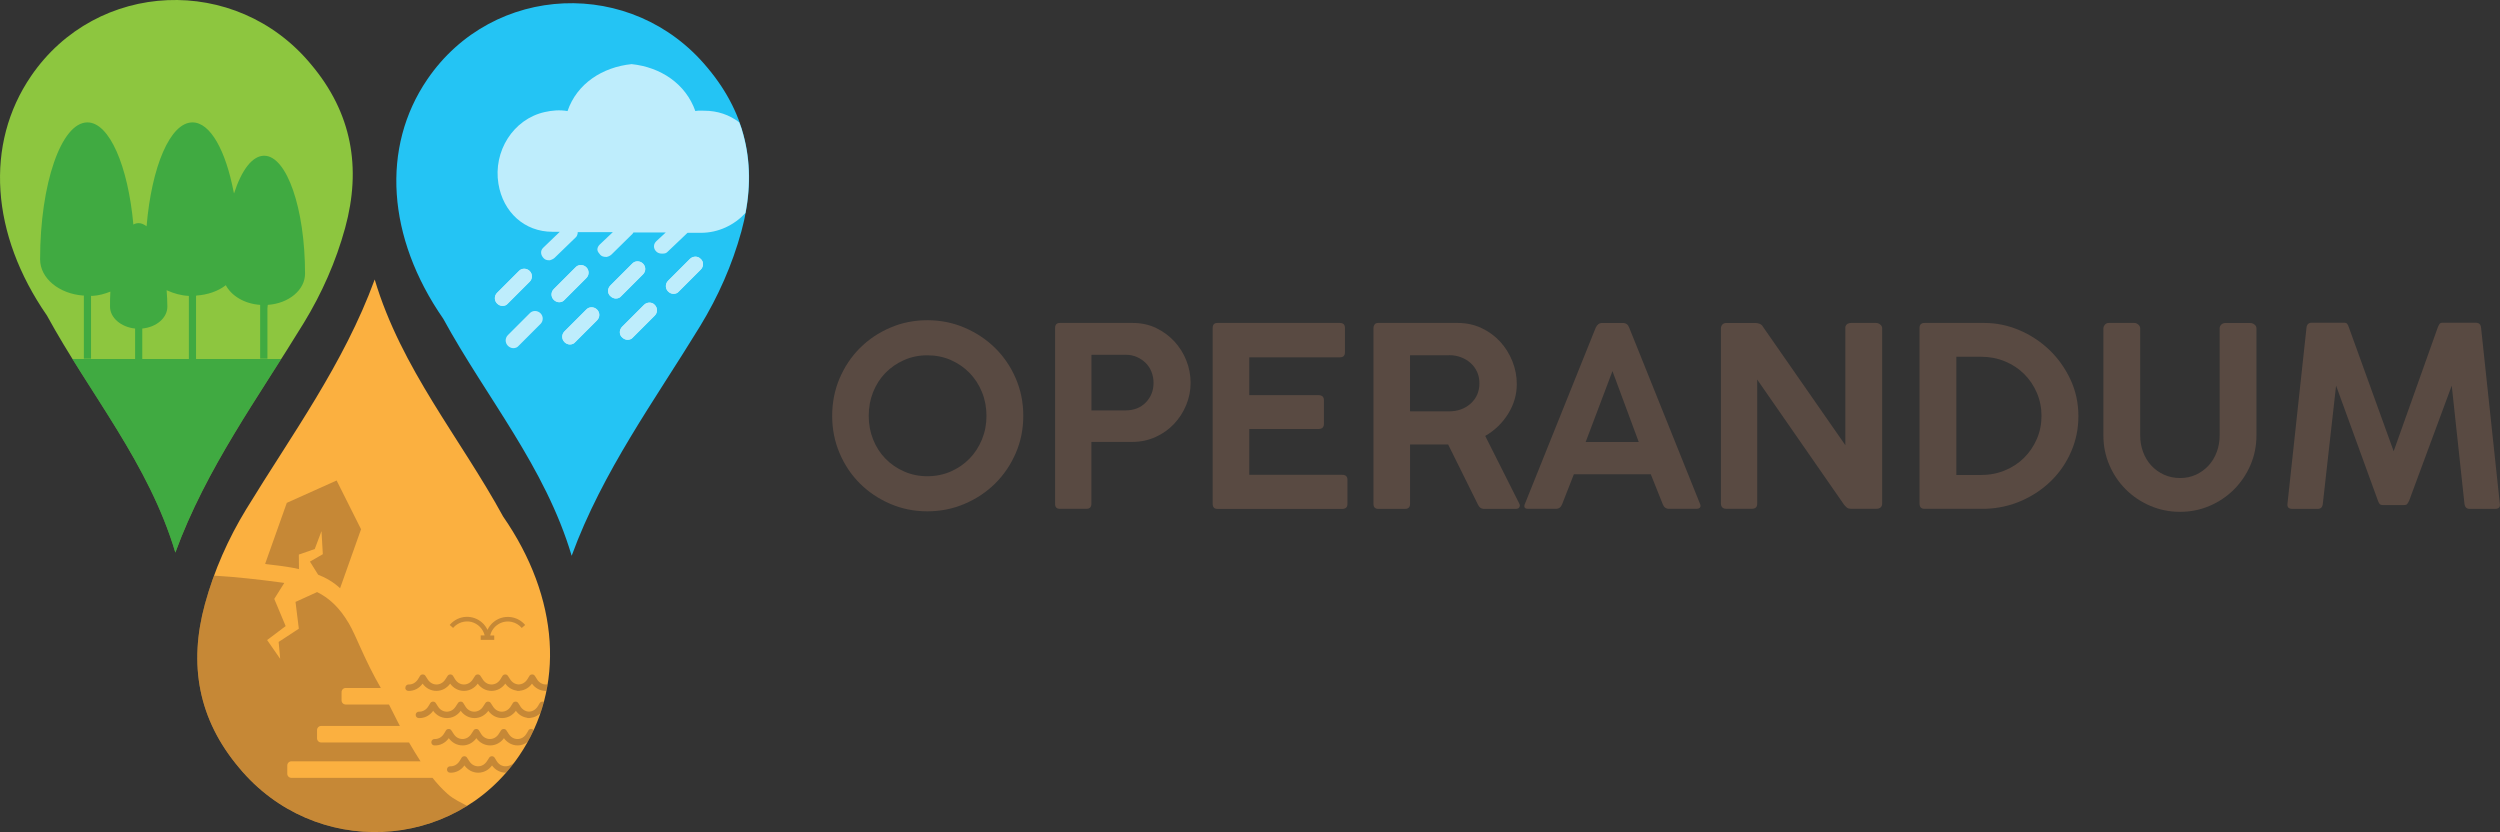
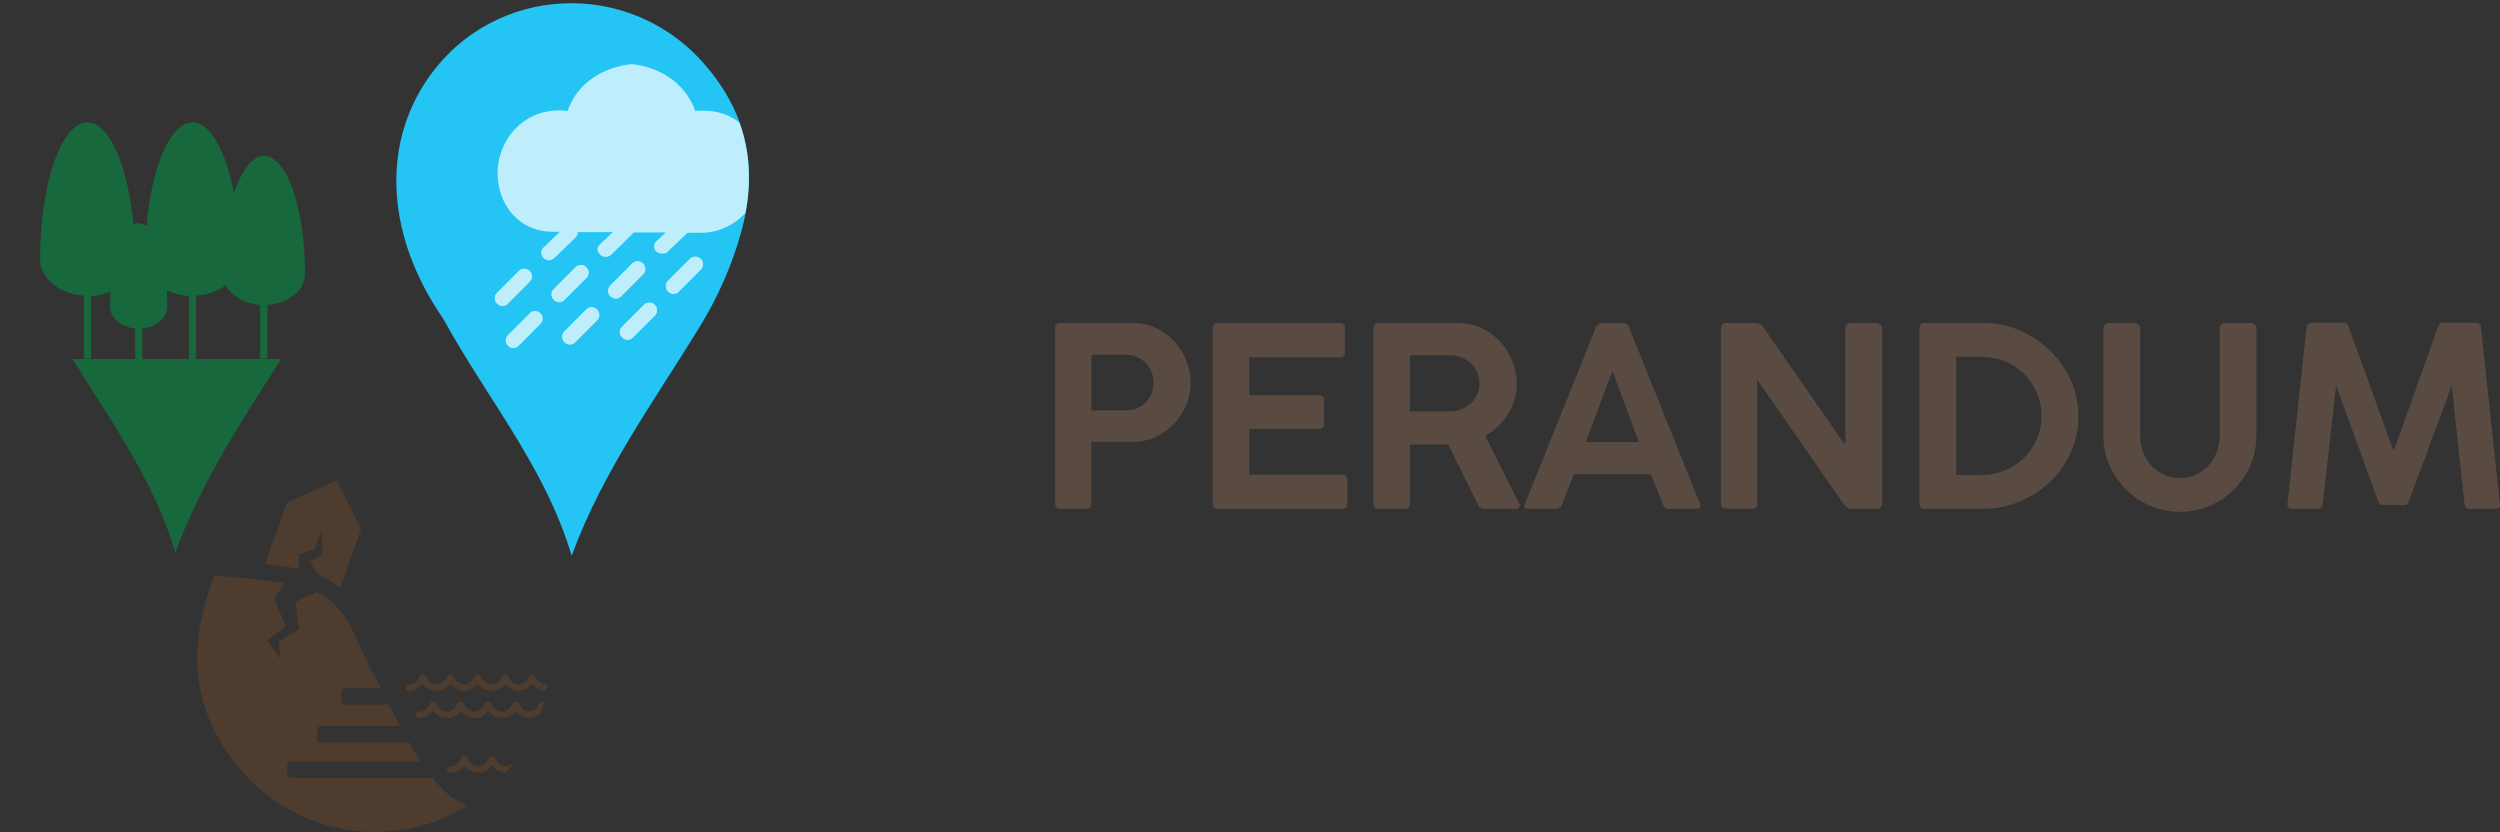
<svg xmlns="http://www.w3.org/2000/svg" id="Layer_1" viewBox="0 0 582.12 193.74">
  <rect x="0" y="0" width="582.12" height="193.74" fill="#333333" stroke="none" />
  <defs>
    <style>.cls-1{opacity:.7;}.cls-2{fill:#fff;}.cls-3,.cls-4{fill:#754c29;}.cls-5{fill:#594a42;}.cls-4,.cls-6{opacity:.4;}.cls-7{fill:#fbb040;}.cls-8{fill:#8dc63f;}.cls-9{fill:#009444;opacity:.55;}.cls-10{fill:#24c4f4;}</style>
  </defs>
  <g>
-     <path class="cls-7" d="M55.68,178.78c17.46,21.05,49.87,19.68,65.18-2.77,10.8-15.83,9.41-36.8-3.71-55.74-9.96-18.26-23.73-34.44-29.9-55.19-7.21,19.7-19.35,36.17-29.94,53.52-4.17,6.84-7.44,14.21-9.58,22.01-3.86,14.09-1.58,26.88,7.95,38.17Z" />
    <path class="cls-10" d="M164.68,15.71c-17.46-21.05-49.87-19.68-65.18,2.77-10.8,15.83-9.41,36.8,3.71,55.74,9.96,18.26,23.73,34.44,29.9,55.19,7.21-19.7,19.35-36.17,29.94-53.52,4.17-6.84,7.44-14.21,9.58-22.01,3.86-14.09,1.58-26.88-7.95-38.17Z" />
    <g class="cls-1">
      <path class="cls-2" d="M123.33,65.6l-5.08,5.08c-.31,.39-.78,.55-1.25,.55s-.94-.23-1.25-.55c-.7-.7-.7-1.8,0-2.5l5.08-5.08c.62-.7,1.8-.7,2.5,0,.7,.7,.7,1.8,0,2.5Zm5.62,4.22c-.7-.7-.7-1.8,0-2.5l5.08-5.08c.62-.7,1.8-.7,2.5,0,.7,.7,.7,1.8,0,2.5l-5.08,5.08c-.31,.39-.78,.55-1.25,.55s-.94-.23-1.25-.55Zm10.07,4.76l-5.08,5.08c-.31,.39-.78,.55-1.25,.55s-.94-.23-1.25-.55c-.7-.7-.7-1.8,0-2.5l5.08-5.08c.62-.7,1.8-.7,2.5,0,.7,.7,.7,1.8,0,2.5Zm3.12-5.62c-.39-.31-.55-.78-.55-1.25s.23-.94,.55-1.25l5.08-5.08c.62-.7,1.8-.7,2.5,0,.7,.7,.7,1.8,0,2.5l-5.08,5.08c-.31,.39-.78,.55-1.25,.55s-.94-.23-1.25-.55Zm10.31,4.53l-5.08,5.08c-.31,.39-.78,.55-1.25,.55s-.94-.23-1.25-.55c-.39-.31-.55-.78-.55-1.25s.23-.94,.55-1.25l5.08-5.08c.7-.7,1.87-.7,2.5,0,.7,.7,.7,1.8,0,2.5Zm10.7-10.7l-5.08,5.08c-.31,.39-.78,.55-1.25,.55s-.94-.23-1.25-.55c-.7-.7-.7-1.8,0-2.5l5.08-5.08c.7-.7,1.87-.7,2.5,0,.39,.31,.55,.78,.55,1.25s-.23,.94-.55,1.25Z" />
      <path class="cls-2" d="M120.83,63.1l-5.08,5.08c-.7,.7-.7,1.8,0,2.5,.31,.31,.78,.55,1.25,.55s.94-.16,1.25-.55l5.08-5.08c.7-.7,.7-1.8,0-2.5-.7-.7-1.87-.7-2.5,0Z" />
      <path class="cls-2" d="M136.52,64.74c.7-.7,.7-1.8,0-2.5-.7-.7-1.87-.7-2.5,0l-5.08,5.08c-.7,.7-.7,1.8,0,2.5,.31,.31,.78,.55,1.25,.55s.94-.16,1.25-.55l5.08-5.08Z" />
      <path class="cls-2" d="M149.72,63.88c.7-.7,.7-1.8,0-2.5-.7-.7-1.87-.7-2.5,0l-5.08,5.08c-.31,.31-.55,.78-.55,1.25s.16,.94,.55,1.25c.31,.31,.78,.55,1.25,.55s.94-.16,1.25-.55l5.08-5.08Z" />
      <path class="cls-2" d="M136.52,72.08l-5.08,5.08c-.7,.7-.7,1.8,0,2.5,.31,.31,.78,.55,1.25,.55s.94-.16,1.25-.55l5.08-5.08c.7-.7,.7-1.8,0-2.5-.7-.7-1.87-.7-2.5,0Z" />
      <path class="cls-2" d="M160.65,60.29l-5.08,5.08c-.7,.7-.7,1.8,0,2.5,.31,.31,.78,.55,1.25,.55s.94-.16,1.25-.55l5.08-5.08c.31-.31,.55-.78,.55-1.25s-.16-.94-.55-1.25c-.62-.7-1.8-.7-2.5,0Z" />
      <path class="cls-2" d="M149.96,70.99l-5.08,5.08c-.31,.31-.55,.78-.55,1.25s.16,.94,.55,1.25c.31,.31,.78,.55,1.25,.55s.94-.16,1.25-.55l5.08-5.08c.7-.7,.7-1.8,0-2.5-.62-.7-1.8-.7-2.5,0Z" />
      <path class="cls-2" d="M125.85,75.44c.7-.7,.7-1.8,0-2.5-.7-.7-1.87-.7-2.5,0l-5.08,5.08c-.7,.7-.7,1.8,0,2.5,.31,.31,.78,.55,1.25,.55s.94-.16,1.25-.55l5.08-5.08Z" />
      <path class="cls-2" d="M172.73,30.1c-.19-.54-.39-1.07-.6-1.61-2.26-1.75-5.08-2.71-8.11-2.71-.7,0-1.41-.08-2.11,.08-2.26-6.4-8.12-10.23-14.84-10.93-6.79,.7-12.73,4.53-14.92,10.93-1.8-.31-3.59-.16-5.31,.23-7.34,1.64-12.03,9.14-10.78,16.71,1.09,6.64,6.09,11.17,12.57,11.17h1.72l-3.9,3.75c-.7,.7-.55,1.72,.16,2.42,.31,.31,.63,.47,1.41,.47,0,0,.78-.23,1.09-.55l5-4.84c.39-.39,.47-1.17,.39-1.17h8.2l-3.05,2.89c-.31,.31-.55,.7-.55,1.17s.39,.86,.7,1.25c.31,.31,.7,.47,1.48,.47,0,0,.7-.16,1.09-.55l4.92-4.84c.16-.16,.16-.31,.23-.31h7.5l-2.19,2.03c-.31,.31-.55,.7-.55,1.17s.16,.86,.55,1.25c.31,.31,.78,.47,1.25,.47s.94,0,1.25-.31l4.76-4.53h3.12c4.08,0,7.78-1.81,10.38-4.62,1.28-6.83,1.03-13.33-.88-19.49Z" />
    </g>
-     <path class="cls-8" d="M72.4,14.96C54.94-6.09,22.53-4.71,7.22,17.73c-10.8,15.83-9.41,36.8,3.71,55.74,9.96,18.26,23.73,34.44,29.9,55.19,7.21-19.7,19.35-36.17,29.94-53.52,4.17-6.84,7.44-14.21,9.58-22.01,3.86-14.09,1.58-26.88-7.95-38.17Z" />
    <path class="cls-9" d="M60.6,83.51h1.67v-11.69l.08-.83c4.93-.33,8.68-3.51,8.68-7.26,0-15.19-4.26-27.47-9.52-27.47-2.75,0-5.26,3.34-7.01,8.77l-.08-.25c-1.84-9.68-5.43-16.28-9.6-16.28-5.18,0-9.52,10.27-10.69,24.21l-.08-.08c-.58-.42-1.17-.67-1.75-.67-.42,0-.83,.08-1.25,.33v-.08c-1.25-13.61-5.59-23.71-10.69-23.71-6.09,0-11.02,14.28-11.02,31.89,0,4.42,4.42,8.01,10.02,8.43h.17v14.69s1.67,0,1.67,0v-14.61h.33c1.5-.08,2.92-.5,4.17-1-.08,1.17-.08,2.34-.08,3.51,0,2.59,2.59,4.76,5.84,5.09v7.1s1.67,0,1.67,0v-7.1c3.34-.33,5.84-2.5,5.84-5.09,0-1.34-.08-2.59-.17-3.84l.17,.08c1.5,.67,3.17,1.17,5.01,1.25v14.69H16.87c8.92,14.39,18.95,28.22,23.96,45.07,6.03-16.48,15.51-30.7,24.65-45.07h-19.83v-14.69s.08-.08,.08-.08c2.59-.17,5.01-1,6.76-2.34l.08-.08c1.34,2.5,4.34,4.34,8.01,4.59v12.52Z" />
    <g class="cls-6">
      <path class="cls-3" d="M69.62,132.52l-.04-3.39,3.71-1.29,1.57-4.17,.31,5.37-3,1.73,1.91,3.05c1.88,.74,3.57,1.73,5.11,3.15l4.88-13.74-5.68-11.33v-.02s-.03,.01-.03,.01l-11.58,5.2-5.04,14.19,.2,.07c2.31,.26,4.64,.56,6.17,.85,.51,.1,1.01,.2,1.5,.31Z" />
    </g>
-     <path class="cls-4" d="M113.51,146.66c-1.23-2.63-4.35-3.76-6.98-2.54-.7,.33-1.32,.81-1.82,1.4l.79,.69c1.03-1.21,2.65-1.75,4.2-1.41,1.55,.38,2.77,1.6,3.15,3.15h-.92v1.05h3.15v-1.03h-.94c.54-2.27,2.82-3.68,5.09-3.14,.88,.21,1.67,.7,2.26,1.39l.79-.69c-1.86-2.22-5.17-2.52-7.39-.66-.59,.49-1.06,1.1-1.38,1.79Z" />
    <g class="cls-6">
      <path class="cls-3" d="M125.06,158.18l-.52-.8c-.14-.23-.37-.34-.63-.34s-.52,.14-.63,.34l-.49,.8c-.47,.74-1.22,1.18-2.03,1.19-.79-.03-1.5-.45-1.97-1.19l-.52-.8c-.14-.23-.37-.34-.63-.34s-.52,.14-.63,.34l-.49,.8c-.46,.75-1.23,1.2-2.06,1.2s-1.58-.43-2.06-1.2l-.52-.8c-.14-.23-.37-.34-.63-.34s-.52,.14-.63,.34l-.52,.8c-.46,.75-1.23,1.2-2.06,1.2s-1.58-.43-2.06-1.2l-.49-.8c-.14-.23-.37-.34-.63-.34s-.52,.14-.63,.34l-.52,.8c-.46,.75-1.23,1.2-2.06,1.2s-1.58-.43-2.06-1.2l-.52-.8c-.14-.23-.37-.34-.63-.34s-.52,.14-.63,.34l-.49,.8c-.49,.77-1.29,1.23-2.15,1.2-.4-.03-.77,.32-.77,.72-.09,.4,.26,.75,.66,.77,1.32,.06,2.55-.57,3.35-1.69,.75,1.06,1.92,1.69,3.21,1.69s2.44-.63,3.21-1.69c.75,1.06,1.92,1.69,3.21,1.69s2.44-.63,3.21-1.69c.75,1.06,1.92,1.69,3.21,1.69s2.44-.63,3.21-1.69c.62,.89,1.55,1.45,2.58,1.62,.09,.04,.18,.07,.28,.08,.07,0,.13-.02,.19-.02,.05,0,.09,.02,.13,.02,.09,0,.16-.02,.24-.05,1.1-.12,2.1-.69,2.79-1.64,.75,1.06,1.92,1.69,3.21,1.69,.05,0,.09-.02,.14-.02,.1-.51,.19-1.02,.28-1.53-.13,.02-.26,.05-.39,.05-.83,0-1.58-.43-2.06-1.2Z" />
-       <path class="cls-3" d="M123.05,170.08l-.49,.8c-.46,.75-1.23,1.2-2.06,1.2s-1.58-.43-2.06-1.2l-.52-.8c-.14-.23-.37-.34-.63-.34s-.52,.14-.63,.34l-.52,.8c-.46,.75-1.23,1.2-2.06,1.2s-1.58-.43-2.06-1.2l-.49-.8c-.14-.23-.37-.34-.63-.34s-.52,.14-.63,.34l-.52,.8c-.46,.75-1.23,1.2-2.06,1.2s-1.58-.43-2.06-1.2l-.52-.8c-.14-.23-.37-.34-.63-.34s-.52,.14-.63,.34l-.49,.8c-.49,.77-1.29,1.23-2.15,1.2-.4-.03-.77,.32-.77,.72-.03,.43,.32,.77,.72,.77,1.32,.06,2.55-.57,3.35-1.69,.75,1.06,1.92,1.69,3.21,1.69s2.44-.63,3.21-1.69c.75,1.06,1.92,1.69,3.21,1.69s2.44-.63,3.21-1.69c.75,1.06,1.92,1.69,3.21,1.69,.84,0,1.62-.3,2.29-.8,.5-.91,.97-1.83,1.4-2.76-.14-.18-.34-.29-.57-.29-.26,0-.52,.14-.63,.34Z" />
      <path class="cls-3" d="M120.04,177.18c-.46,.75-1.49,1.25-2.32,1.25s-1.58-.43-2.06-1.2l-.49-.8c-.14-.23-.37-.34-.63-.34s-.52,.14-.63,.34l-.52,.8c-.46,.75-1.23,1.2-2.06,1.2s-1.58-.43-2.06-1.2l-.52-.8c-.14-.23-.37-.34-.63-.34s-.52,.14-.63,.34l-.49,.8c-.49,.77-1.29,1.23-2.15,1.2-.4-.03-.77,.32-.77,.72-.03,.43,.32,.77,.72,.77,1.32,.06,2.55-.57,3.35-1.69,.75,1.06,1.92,1.69,3.21,1.69s2.44-.63,3.21-1.69c.75,1.06,1.92,1.69,3.21,1.69,.03,0,.05,0,.08,0,1.04-1.19,2.18-2.73,2.18-2.73Z" />
      <path class="cls-3" d="M126.31,163.37c-.26,0-.52,.14-.63,.34l-.49,.8c-.47,.74-1.22,1.18-2.03,1.19-.79-.03-1.5-.45-1.97-1.19l-.52-.8c-.14-.23-.37-.34-.63-.34s-.52,.14-.63,.34l-.49,.8c-.46,.75-1.23,1.2-2.06,1.2s-1.58-.43-2.06-1.2l-.52-.8c-.14-.23-.37-.34-.63-.34s-.52,.14-.63,.34l-.52,.8c-.46,.75-1.23,1.2-2.06,1.2s-1.58-.43-2.06-1.2l-.49-.8c-.14-.23-.37-.34-.63-.34s-.52,.14-.63,.34l-.52,.8c-.46,.75-1.23,1.2-2.06,1.2s-1.58-.43-2.06-1.2l-.52-.8c-.14-.23-.37-.34-.63-.34s-.52,.14-.63,.34l-.49,.8c-.49,.77-1.29,1.23-2.15,1.2-.4-.03-.77,.32-.77,.72-.03,.43,.32,.77,.72,.77,1.32,.06,2.55-.57,3.35-1.69,.75,1.06,1.92,1.69,3.21,1.69s2.44-.63,3.21-1.69c.75,1.06,1.92,1.69,3.21,1.69s2.44-.63,3.21-1.69c.75,1.06,1.92,1.69,3.21,1.69s2.44-.63,3.21-1.69c.62,.88,1.53,1.44,2.55,1.61,.1,.05,.2,.08,.31,.08,.07,0,.13-.02,.19-.02,.04,0,.09,.02,.13,.02,.09,0,.16-.02,.24-.05,.85-.09,1.64-.46,2.27-1.06,.3-.88,.57-1.76,.82-2.66-.1-.05-.21-.08-.32-.08Z" />
    </g>
    <g class="cls-6">
      <path class="cls-3" d="M100.69,181.12h-32.84c-.54,0-.96-.43-.96-.97v-1.91c0-.54,.43-.97,.96-.97h30.07c-.93-1.44-1.82-2.91-2.68-4.39h-20.46c-.54,0-.96-.43-.96-.97v-1.91c0-.54,.43-.97,.96-.97h18.32c-.75-1.44-1.61-3.14-2.53-4.99h-10.08c-.54,0-.96-.43-.96-.97v-1.91c0-.54,.43-.97,.96-.97h8.18c-3.9-6.76-5.67-12.01-7.41-14.98-2.2-3.77-4.63-5.97-7.42-7.35l-5.03,2.29,.77,6.24-4.7,3.08,.36,3.94-3.04-4.38,4.31-3.25-2.65-6.33,2.33-3.72c-.24-.03-.47-.07-.71-.1-5.11-.69-10.41-1.29-15.64-1.6-.79,2.15-1.5,4.34-2.11,6.56-3.86,14.09-1.58,26.88,7.95,38.17,13.65,16.47,36.46,19.21,53.08,8.88-1.39-.77-3.11-1.5-4.58-2.81-1.28-1.14-2.42-2.4-3.49-3.73Z" />
    </g>
  </g>
  <g>
-     <path class="cls-5" d="M238.27,96.84c0,3.07-.58,5.96-1.75,8.66-1.17,2.7-2.76,5.05-4.78,7.06-2.02,2-4.39,3.59-7.12,4.75-2.72,1.17-5.62,1.75-8.69,1.75s-5.96-.58-8.66-1.75c-2.7-1.17-5.05-2.75-7.06-4.75-2-2-3.58-4.35-4.72-7.06-1.15-2.7-1.72-5.59-1.72-8.66s.57-6.02,1.72-8.72c1.15-2.7,2.72-5.05,4.72-7.06,2-2,4.35-3.59,7.06-4.75,2.7-1.17,5.59-1.75,8.66-1.75s5.97,.58,8.69,1.75c2.72,1.17,5.09,2.75,7.12,4.75,2.02,2,3.62,4.35,4.78,7.06,1.17,2.7,1.75,5.61,1.75,8.72Zm-8.57,0c0-1.98-.35-3.83-1.05-5.54-.7-1.71-1.66-3.2-2.89-4.46-1.22-1.26-2.67-2.26-4.35-3-1.67-.74-3.5-1.11-5.48-1.11s-3.75,.37-5.42,1.11c-1.67,.74-3.12,1.74-4.35,3-1.22,1.26-2.18,2.75-2.86,4.46-.68,1.71-1.02,3.56-1.02,5.54s.34,3.77,1.02,5.48c.68,1.71,1.63,3.2,2.86,4.46,1.22,1.26,2.67,2.27,4.35,3,1.67,.74,3.48,1.11,5.42,1.11s3.81-.37,5.48-1.11c1.67-.74,3.12-1.74,4.35-3,1.22-1.26,2.19-2.75,2.89-4.46,.7-1.71,1.05-3.54,1.05-5.48Z" />
    <path class="cls-5" d="M245.68,117.31v-40.94c0-.78,.37-1.17,1.11-1.17h16.97c1.98,0,3.79,.39,5.42,1.17,1.63,.78,3.05,1.82,4.26,3.12,1.2,1.3,2.14,2.79,2.8,4.46,.66,1.67,.99,3.4,.99,5.19s-.34,3.51-1.02,5.16c-.68,1.65-1.62,3.12-2.83,4.4-1.21,1.28-2.64,2.3-4.32,3.06-1.67,.76-3.48,1.14-5.42,1.14h-9.51v14.41c0,.78-.39,1.17-1.17,1.17h-6.18c-.74,0-1.11-.39-1.11-1.17Zm16.39-34.7h-7.93v12.95h7.93c1.94,0,3.52-.61,4.72-1.84,1.2-1.22,1.81-2.75,1.81-4.58,0-.89-.16-1.74-.47-2.54-.31-.8-.76-1.49-1.34-2.07-.58-.58-1.27-1.05-2.07-1.4-.8-.35-1.68-.53-2.65-.53Z" />
    <path class="cls-5" d="M282.37,117.31v-40.94c0-.78,.37-1.17,1.11-1.17h28.52c.78,0,1.17,.39,1.17,1.17v5.66c0,.78-.39,1.17-1.17,1.17h-21.11v8.81h16.1c.85,0,1.28,.39,1.28,1.17v5.54c0,.78-.43,1.17-1.28,1.17h-16.1v10.67h21.64c.82,0,1.22,.39,1.22,1.17v5.6c0,.78-.41,1.17-1.22,1.17h-29.05c-.74,0-1.11-.39-1.11-1.17Z" />
    <path class="cls-5" d="M319.81,117.31v-40.94c0-.31,.09-.58,.26-.82,.17-.23,.46-.35,.85-.35h18.55c1.98,0,3.82,.4,5.51,1.2,1.69,.8,3.14,1.86,4.35,3.18,1.2,1.32,2.15,2.84,2.83,4.55,.68,1.71,1.02,3.48,1.02,5.31,0,2.45-.67,4.75-2.01,6.91-1.34,2.16-3.12,3.88-5.34,5.16l7.93,15.75c.16,.27,.16,.54,.03,.82-.14,.27-.4,.41-.79,.41h-7.52c-.58,0-1.03-.33-1.34-.99l-6.94-14h-8.87v13.82c0,.78-.39,1.17-1.17,1.17h-6.24c-.74,0-1.11-.39-1.11-1.17Zm17.61-34.59h-9.1v13.06h9.1c2.02,0,3.7-.61,5.05-1.84,1.34-1.22,2.01-2.79,2.01-4.7,0-.93-.17-1.8-.52-2.6-.35-.8-.85-1.49-1.49-2.07-.64-.58-1.39-1.04-2.25-1.37-.86-.33-1.79-.5-2.8-.5Z" />
    <path class="cls-5" d="M355.1,117.26l16.45-40.94c.35-.74,.84-1.11,1.46-1.11h4.9c.7,0,1.19,.37,1.46,1.11l16.45,40.94c.19,.39,.2,.69,.03,.9-.18,.21-.46,.32-.85,.32h-6.36c-.7,0-1.19-.35-1.46-1.05l-2.8-7h-17.91l-2.74,7c-.27,.7-.76,1.05-1.46,1.05h-6.42c-.86,0-1.11-.41-.76-1.22Zm20.36-30.85l-6.24,16.51h12.36l-6.12-16.51Z" />
    <path class="cls-5" d="M400.71,76.49c0-.35,.11-.65,.32-.9,.21-.25,.53-.38,.96-.38h6.82c.31,0,.63,.07,.96,.2,.33,.14,.57,.36,.73,.67l19.19,27.59v-27.59c.12-.35,.3-.58,.55-.7,.25-.12,.5-.18,.73-.18h5.89c.31,0,.62,.12,.93,.35,.31,.23,.47,.54,.47,.93v40.71c0,.86-.47,1.28-1.4,1.28h-5.77c-.47,0-.81-.09-1.02-.26-.21-.18-.44-.4-.67-.67l-20.24-29.16v28.81c.04,.86-.39,1.28-1.28,1.28h-5.89c-.86,0-1.28-.43-1.28-1.28v-40.71Z" />
    <path class="cls-5" d="M446.96,117.31v-40.94c0-.78,.39-1.17,1.17-1.17h13.94c2.76,0,5.45,.55,8.08,1.66,2.62,1.11,4.96,2.64,7,4.58,2.04,1.94,3.68,4.24,4.93,6.88,1.24,2.64,1.87,5.48,1.87,8.52s-.55,5.67-1.66,8.25c-1.11,2.59-2.64,4.85-4.61,6.8-1.96,1.94-4.26,3.5-6.88,4.67-2.63,1.17-5.45,1.81-8.49,1.92h-14.17c-.78,0-1.17-.39-1.17-1.17Zm28.4-20.47c0-1.9-.36-3.69-1.08-5.37s-1.7-3.13-2.95-4.37c-1.24-1.24-2.73-2.23-4.46-2.95s-3.59-1.08-5.57-1.08h-5.77v27.53h5.77c1.98,0,3.84-.36,5.57-1.08s3.22-1.7,4.46-2.95c1.24-1.24,2.23-2.7,2.95-4.37s1.08-3.46,1.08-5.37Z" />
    <path class="cls-5" d="M498.34,76.49v24.9c0,1.36,.22,2.64,.67,3.85,.45,1.2,1.08,2.25,1.9,3.15,.82,.89,1.8,1.6,2.95,2.13,1.15,.52,2.4,.79,3.76,.79s2.6-.26,3.73-.79c1.13-.53,2.1-1.23,2.92-2.13,.82-.89,1.45-1.94,1.9-3.15,.45-1.2,.67-2.49,.67-3.85v-24.9c0-.35,.13-.65,.38-.9s.57-.38,.96-.38h5.77c.35,0,.68,.12,.99,.35,.31,.23,.47,.54,.47,.93v24.9c0,2.45-.47,4.75-1.4,6.91-.93,2.16-2.21,4.04-3.82,5.66-1.61,1.61-3.5,2.89-5.66,3.82-2.16,.93-4.46,1.4-6.91,1.4s-4.76-.47-6.94-1.4c-2.18-.93-4.07-2.21-5.69-3.82s-2.89-3.5-3.82-5.66c-.93-2.16-1.4-4.46-1.4-6.91v-24.9c0-.31,.12-.6,.35-.88,.23-.27,.52-.41,.87-.41h6.01c.31,0,.61,.13,.9,.38,.29,.25,.44,.55,.44,.9Z" />
    <path class="cls-5" d="M553.69,116.56l-9.74-26.77-3.09,27.53c-.08,.78-.47,1.17-1.17,1.17h-5.95c-.82,0-1.19-.39-1.11-1.17l4.43-41c.08-.78,.49-1.17,1.23-1.17h7.58c.31,0,.53,.09,.67,.26,.14,.17,.26,.44,.38,.79l10.44,28.87,10.26-28.81c.16-.39,.3-.67,.44-.85,.14-.18,.36-.26,.67-.26h7.76c.74,0,1.15,.39,1.22,1.17l4.37,41c.12,.78-.25,1.17-1.11,1.17h-5.95c-.66,0-1.05-.37-1.17-1.11l-2.97-27.59-9.91,26.77c-.19,.43-.37,.71-.52,.85-.16,.14-.39,.2-.7,.2h-4.9c-.31,0-.54-.07-.7-.2-.16-.14-.31-.42-.47-.85Z" />
  </g>
</svg>